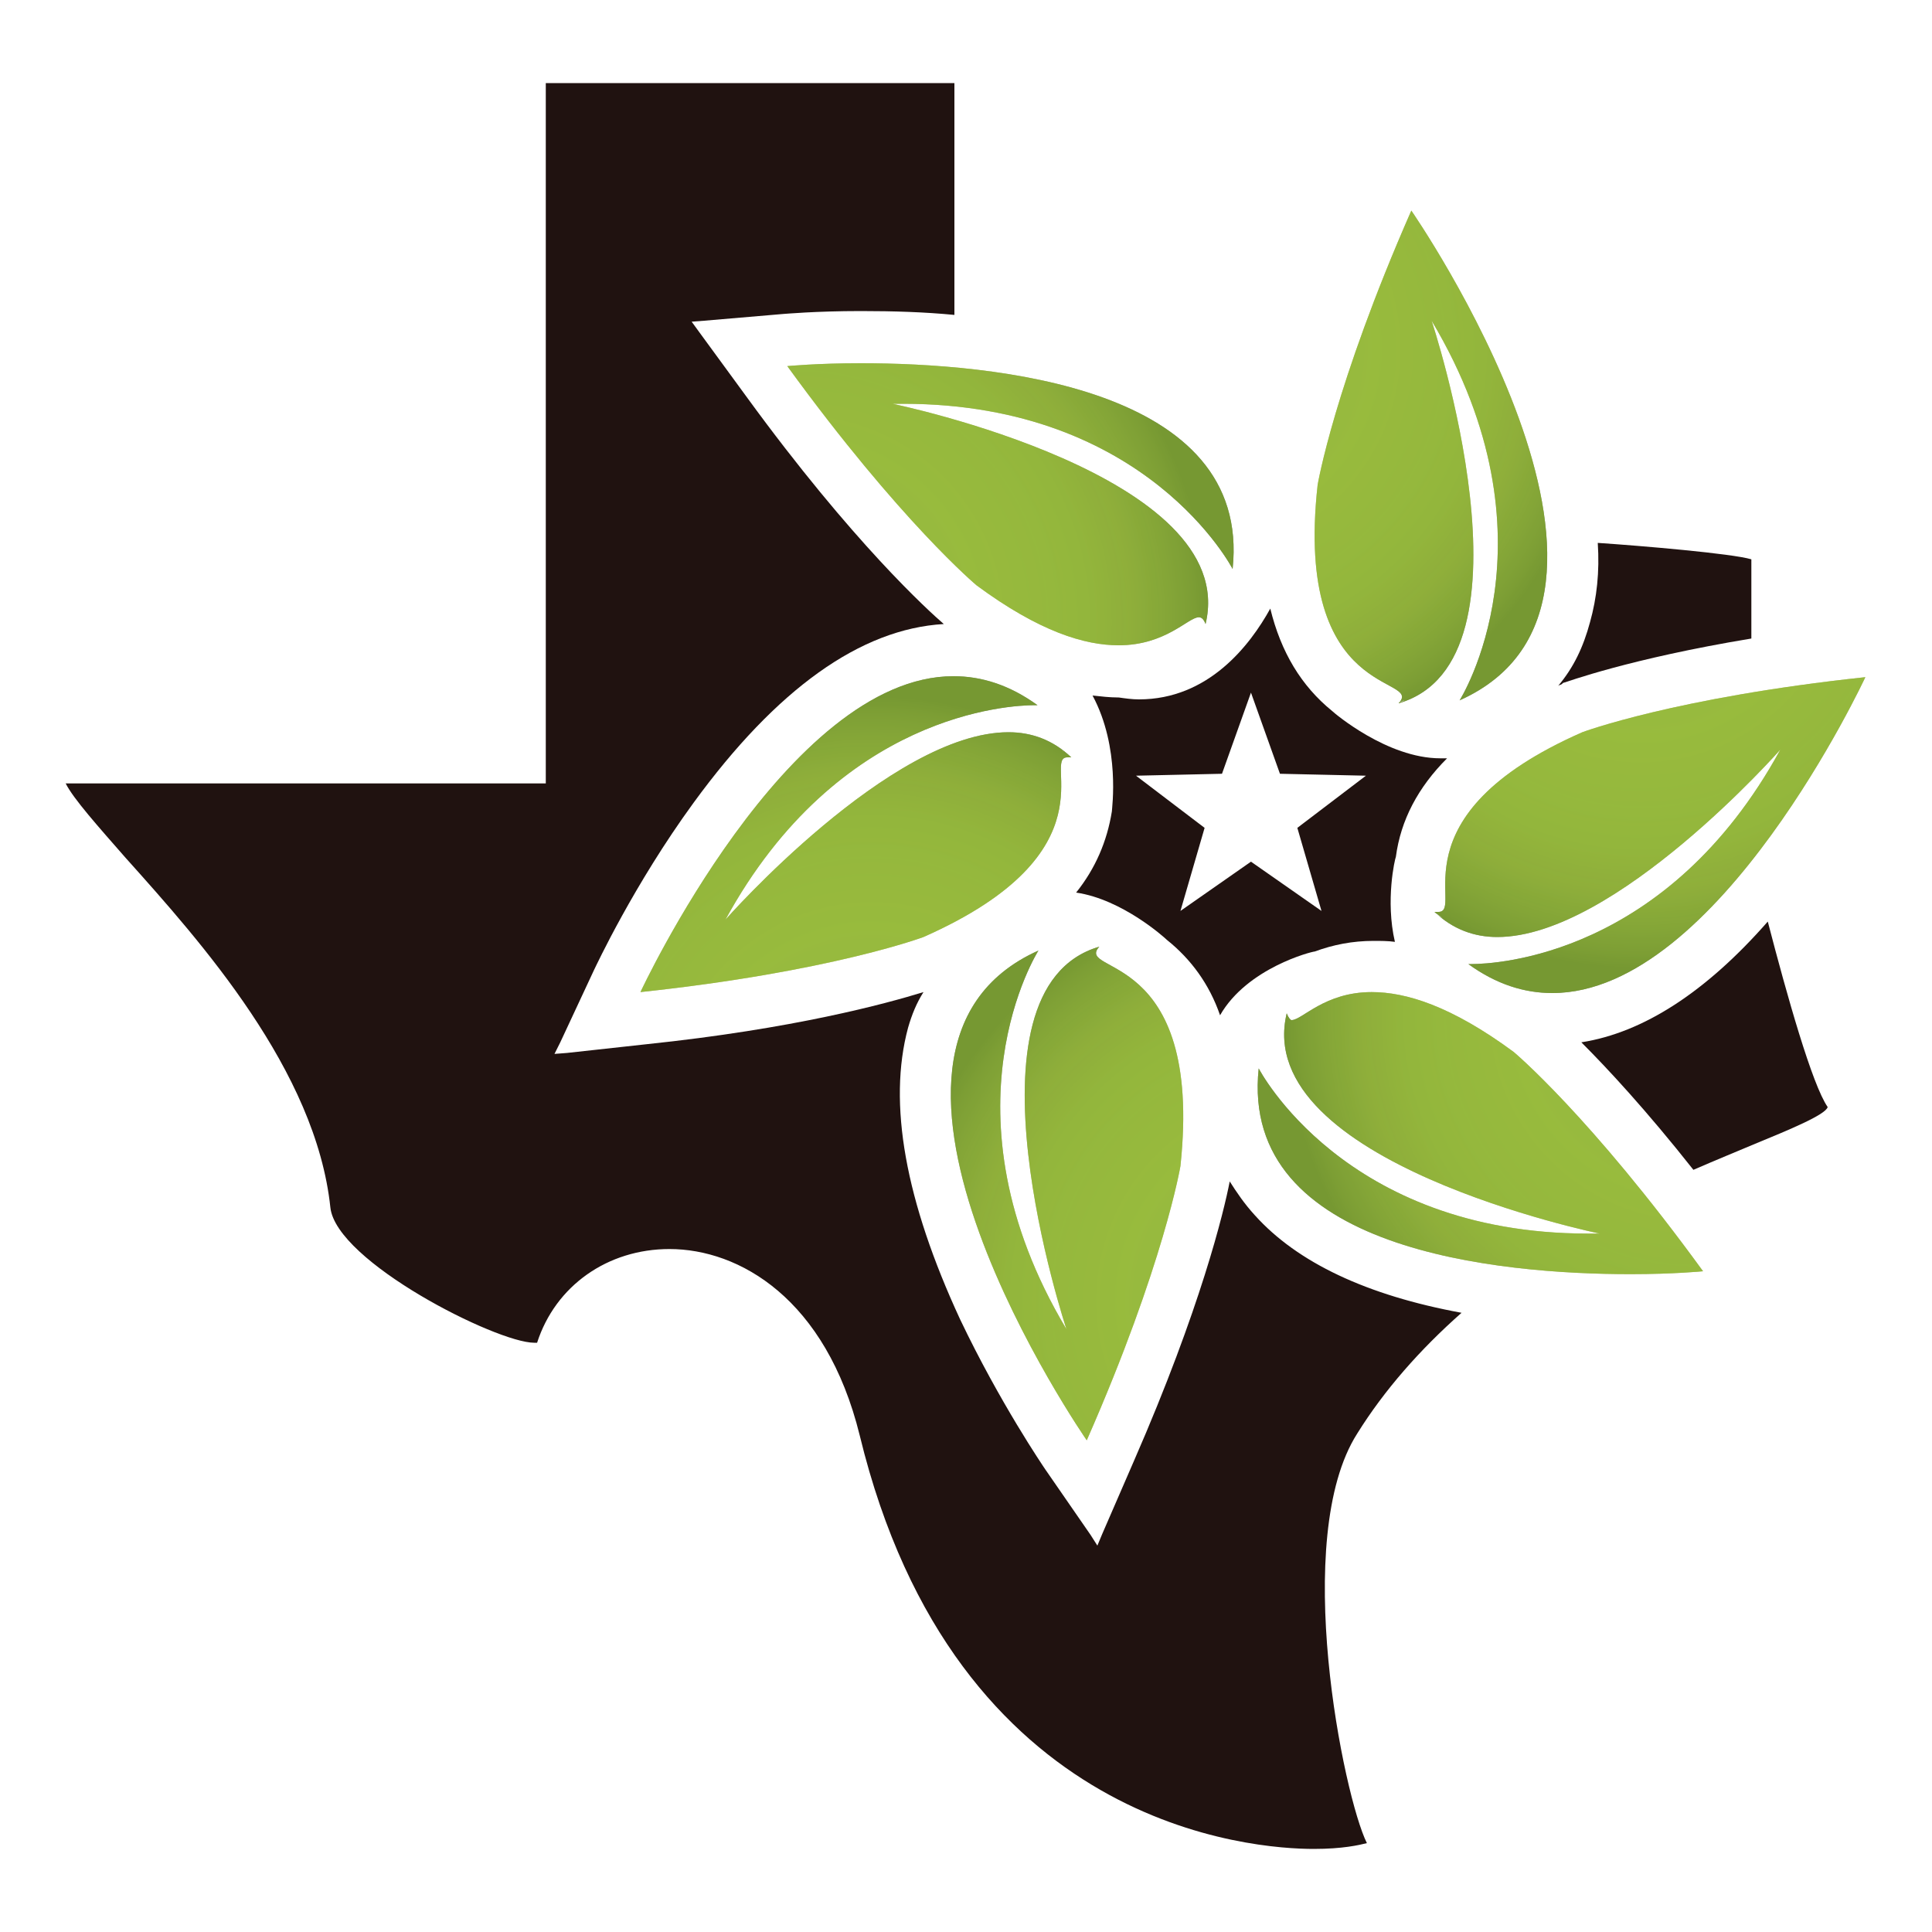
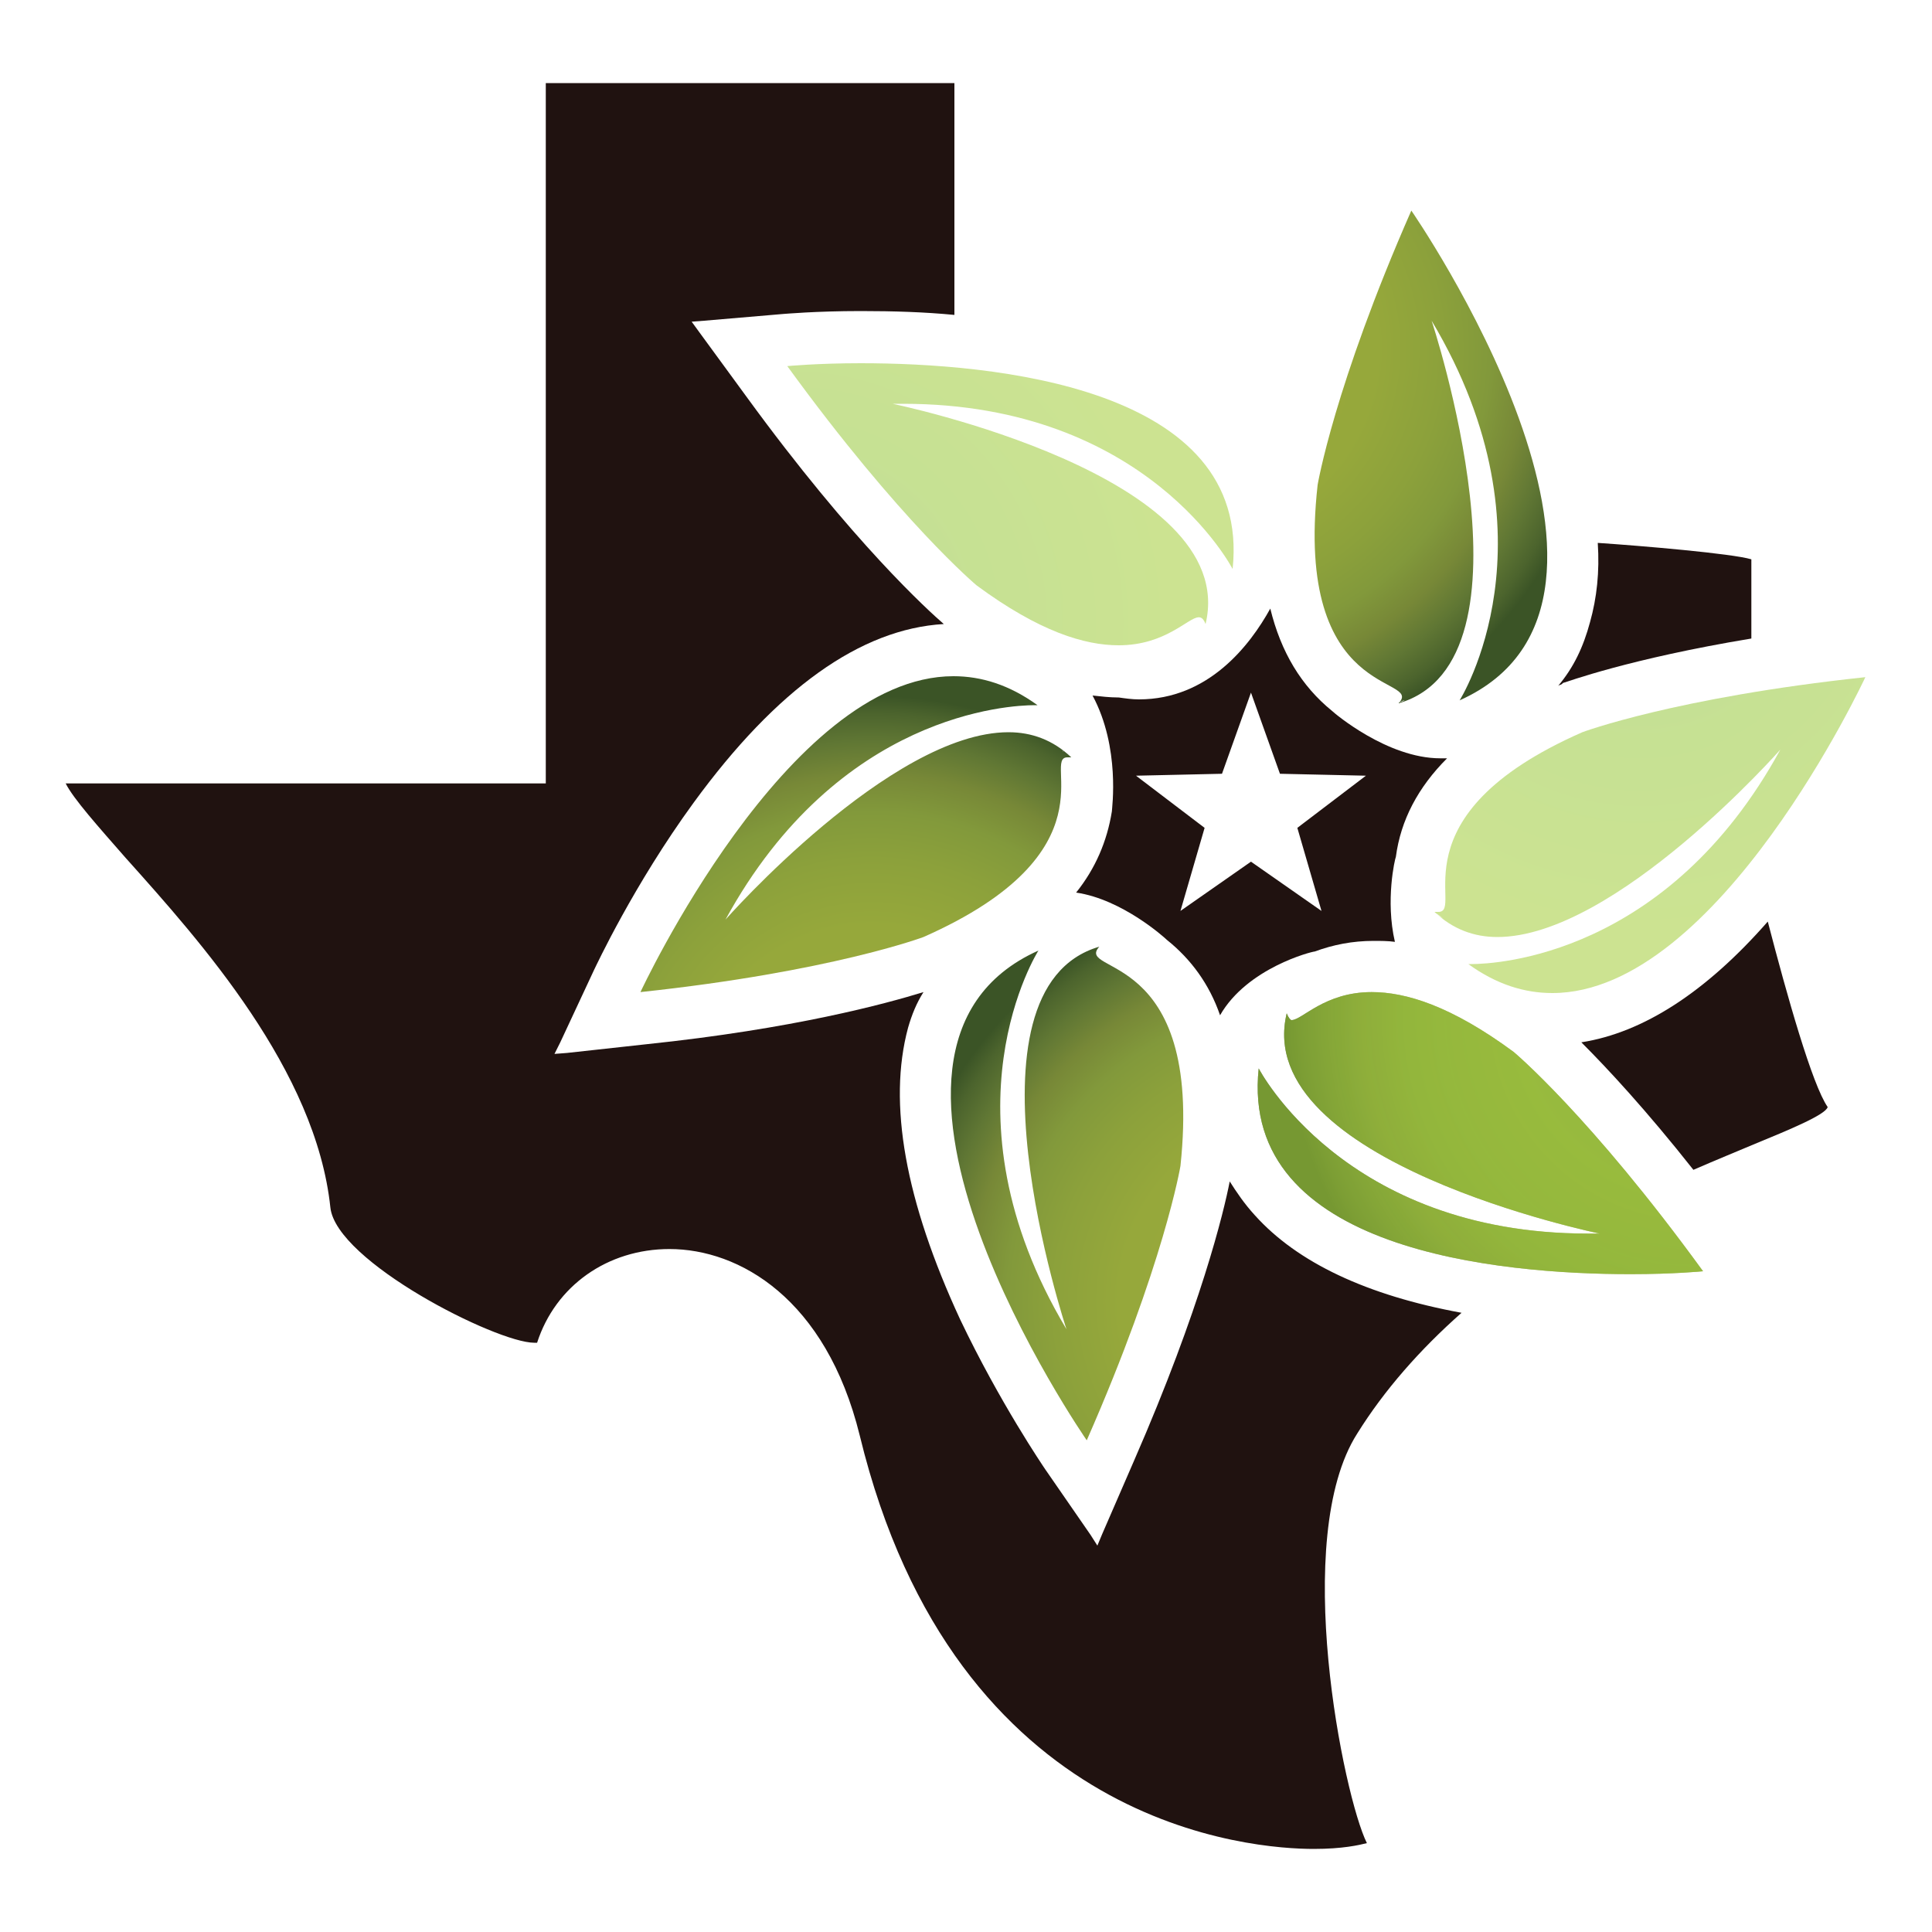
<svg xmlns="http://www.w3.org/2000/svg" version="1.1" id="Layer_1" x="0px" y="0px" viewBox="0 0 200 200" style="enable-background:new 0 0 200 200;" xml:space="preserve">
  <style type="text/css">
	.st0{fill:url(#SVGID_1_);}
	.st1{fill:url(#SVGID_2_);}
	.st2{fill:url(#SVGID_3_);}
	.st3{fill:url(#SVGID_4_);}
	.st4{fill:url(#SVGID_5_);}
	.st5{fill:url(#SVGID_6_);}
	.st6{opacity:0.56;fill:url(#SVGID_7_);enable-background:new    ;}
	.st7{opacity:0.56;fill:url(#SVGID_8_);enable-background:new    ;}
	.st8{opacity:0.56;fill:url(#SVGID_9_);enable-background:new    ;}
	.st9{opacity:0.56;fill:url(#SVGID_10_);enable-background:new    ;}
	.st10{opacity:0.56;fill:url(#SVGID_11_);enable-background:new    ;}
	.st11{opacity:0.56;fill:url(#SVGID_12_);enable-background:new    ;}
	.st12{fill:#201210;}
</style>
  <radialGradient id="SVGID_1_" cx="-805.238" cy="406.377" r="55.279" gradientTransform="matrix(-0.385 -0.67 0.666 -0.387 -490.397 -267.443)" gradientUnits="userSpaceOnUse">
    <stop offset="0" style="stop-color:#9AA83A" />
    <stop offset="0.444" style="stop-color:#96A83B" />
    <stop offset="0.604" style="stop-color:#8CA13B" />
    <stop offset="0.718" style="stop-color:#82993B" />
    <stop offset="0.81" style="stop-color:#778837" />
    <stop offset="0.889" style="stop-color:#607734" />
    <stop offset="0.957" style="stop-color:#4C642D" />
    <stop offset="1" style="stop-color:#3B5426" />
  </radialGradient>
  <path class="st0" d="M75.1,95.2c11.7-21.4,29.5-22.2,32-22.2c0.2,0,0.3,0,0.3,0c-2.9-2.1-5.8-3-8.7-3c-17.2,0-32.4,32.7-32.4,32.7  C86,100.6,95.6,97,95.6,97c19.9-8.8,12.2-18.6,14.9-18.6c0.1,0,0.2,0,0.4,0h0l0,0l0,0c-0.4-0.3-0.6-0.5-0.8-0.6  c-0.1,0-0.1-0.1-0.1-0.1s0,0,0.1,0.1c0.2,0.2,0.7,0.5,0.8,0.6l0,0l0,0h0c-1.9-1.8-4.1-2.6-6.5-2.6C92.2,75.8,75.1,95.2,75.1,95.2z" />
  <radialGradient id="SVGID_2_" cx="-847.674" cy="-290.84" r="55.282" gradientTransform="matrix(-0.769 0 0 -0.774 -517.087 -90.419)" gradientUnits="userSpaceOnUse">
    <stop offset="0" style="stop-color:#9AA83A" />
    <stop offset="0.444" style="stop-color:#96A83B" />
    <stop offset="0.604" style="stop-color:#8CA13B" />
    <stop offset="0.718" style="stop-color:#82993B" />
    <stop offset="0.81" style="stop-color:#778837" />
    <stop offset="0.889" style="stop-color:#607734" />
    <stop offset="0.957" style="stop-color:#4C642D" />
    <stop offset="1" style="stop-color:#3B5426" />
  </radialGradient>
  <path class="st1" d="M113.8,98c0,0-0.3,0.1-0.6,0.3l0,0c-0.2,0.1-0.3,0.1-0.3,0.1s0.1,0,0.3-0.1l0,0C113.4,98.2,113.6,98.1,113.8,98  c-15.1,4.4-3.4,39.6-3.4,39.6c-13.5-22.6-2.9-39.2-2.9-39.2c-23,10.3,5,50.7,5,50.7c8-18.2,9.7-28.4,9.7-28.4  C124.6,98.1,111.2,100.9,113.8,98z" />
  <radialGradient id="SVGID_3_" cx="-266.122" cy="-672.847" r="55.33" gradientTransform="matrix(-0.385 0.67 -0.666 -0.387 -375.052 22.836)" gradientUnits="userSpaceOnUse">
    <stop offset="0" style="stop-color:#9AA83A" />
    <stop offset="0.444" style="stop-color:#96A83B" />
    <stop offset="0.604" style="stop-color:#8CA13B" />
    <stop offset="0.718" style="stop-color:#82993B" />
    <stop offset="0.81" style="stop-color:#778837" />
    <stop offset="0.889" style="stop-color:#607734" />
    <stop offset="0.957" style="stop-color:#4C642D" />
    <stop offset="1" style="stop-color:#3B5426" />
  </radialGradient>
  <path class="st2" d="M133.2,104.9L133.2,104.9L133.2,104.9c0,0.1-0.1,0.7-0.1,0.9c0,0,0,0.1,0,0.1c0,0,0,0,0,0s0,0,0,0  c0,0,0,0,0-0.1C133.1,105.7,133.2,105.4,133.2,104.9L133.2,104.9L133.2,104.9c-3.7,15.4,32.4,22.8,32.4,22.8c-0.4,0-0.8,0-1.2,0  c-25.3,0-34.1-17.1-34.1-17.1c-2,18.9,25,21.3,38.5,21.3c4.5,0,7.5-0.3,7.5-0.3c-11.7-16.1-19.6-22.7-19.6-22.7  c-6.5-4.8-11.2-6.2-14.7-6.2c-4.9,0-7.2,2.9-8.3,2.9C133.6,105.6,133.4,105.4,133.2,104.9z" />
  <radialGradient id="SVGID_4_" cx="360.155" cy="-358.94" r="55.31" gradientTransform="matrix(0.385 0.67 -0.666 0.387 -207.906 -44.897)" gradientUnits="userSpaceOnUse">
    <stop offset="0" style="stop-color:#9AA83A" />
    <stop offset="0.444" style="stop-color:#96A83B" />
    <stop offset="0.604" style="stop-color:#8CA13B" />
    <stop offset="0.718" style="stop-color:#82993B" />
    <stop offset="0.81" style="stop-color:#778837" />
    <stop offset="0.889" style="stop-color:#607734" />
    <stop offset="0.957" style="stop-color:#4C642D" />
    <stop offset="1" style="stop-color:#3B5426" />
  </radialGradient>
-   <path class="st3" d="M148.9,94.4c-0.1,0-0.2,0-0.4,0h0l0,0l0,0l0,0l0,0l0,0l0,0c0,0,0,0,0.1,0.1c0.6,0.4,0.8,0.6,0.8,0.6  s-0.6-0.4-0.8-0.6c0,0,0,0-0.1-0.1l0,0l0,0l0,0l0,0l0,0l0,0h0c1.9,1.8,4.1,2.6,6.5,2.6c12.2,0,29.3-19.4,29.3-19.4  c-11.7,21.4-29.5,22.2-32,22.2c-0.2,0-0.3,0-0.3,0c2.9,2.1,5.8,3,8.7,3c17.2,0,32.4-32.7,32.4-32.7c-19.7,2.1-29.3,5.7-29.3,5.7  C144,84.5,151.7,94.4,148.9,94.4z" />
  <radialGradient id="SVGID_5_" cx="246.341" cy="337.488" r="55.304" gradientTransform="matrix(0.769 0 0 0.774 -65.755 -225.109)" gradientUnits="userSpaceOnUse">
    <stop offset="0" style="stop-color:#9AA83A" />
    <stop offset="0.444" style="stop-color:#96A83B" />
    <stop offset="0.604" style="stop-color:#8CA13B" />
    <stop offset="0.718" style="stop-color:#82993B" />
    <stop offset="0.81" style="stop-color:#778837" />
    <stop offset="0.889" style="stop-color:#607734" />
    <stop offset="0.957" style="stop-color:#4C642D" />
    <stop offset="1" style="stop-color:#3B5426" />
  </radialGradient>
  <path class="st4" d="M136.4,50.2c-2.5,22.5,11,19.7,8.4,22.6c0.1,0,0.1,0,0.1-0.1c0.1-0.1,0.4-0.2,0.5-0.2c0,0,0.1,0,0.1,0  c0.1,0,0.1-0.1,0.2-0.1h0c0,0,0,0,0,0s0,0,0,0h0c0,0-0.1,0-0.2,0.1c0,0-0.1,0-0.1,0c-0.1,0.1-0.3,0.1-0.5,0.2  c-0.1,0-0.1,0.1-0.1,0.1c15.1-4.4,3.4-39.6,3.4-39.6c13.5,22.6,2.9,39.3,2.9,39.3c23-10.3-5-50.7-5-50.7  C138.1,40,136.4,50.2,136.4,50.2z" />
  <radialGradient id="SVGID_6_" cx="-331.196" cy="568.999" r="55.337" gradientTransform="matrix(0.385 -0.67 0.666 0.387 -168.882 -377.644)" gradientUnits="userSpaceOnUse">
    <stop offset="0" style="stop-color:#9AA83A" />
    <stop offset="0.444" style="stop-color:#96A83B" />
    <stop offset="0.604" style="stop-color:#8CA13B" />
    <stop offset="0.718" style="stop-color:#82993B" />
    <stop offset="0.81" style="stop-color:#778837" />
    <stop offset="0.889" style="stop-color:#607734" />
    <stop offset="0.957" style="stop-color:#4C642D" />
    <stop offset="1" style="stop-color:#3B5426" />
  </radialGradient>
-   <path class="st5" d="M89.1,37.6c-4.5,0-7.6,0.3-7.6,0.3c11.7,16.1,19.6,22.7,19.6,22.7c6.5,4.8,11.2,6.2,14.7,6.2  c4.9,0,7.2-2.9,8.3-2.9c0.3,0,0.5,0.2,0.7,0.7c0,0,0,0,0-0.1c0,0,0-0.1,0-0.1c0-0.1,0-0.2,0,0c0,0,0,0.1,0,0.1c0,0,0,0,0,0.1  c3.7-15.4-32.4-22.8-32.4-22.8c0.4,0,0.7,0,1.1,0c25.3,0,34.1,17.1,34.1,17.1C129.6,40,102.7,37.6,89.1,37.6z" />
  <radialGradient id="SVGID_7_" cx="-805.238" cy="406.377" r="55.279" gradientTransform="matrix(-0.385 -0.67 0.666 -0.387 -490.397 -267.443)" gradientUnits="userSpaceOnUse">
    <stop offset="0.121" style="stop-color:#92C642" />
    <stop offset="0.952" style="stop-color:#A5CE3B" />
  </radialGradient>
-   <path class="st6" d="M75.1,95.2c11.7-21.4,29.5-22.2,32-22.2c0.2,0,0.3,0,0.3,0c-2.9-2.1-5.8-3-8.7-3c-17.2,0-32.4,32.7-32.4,32.7  C86,100.6,95.6,97,95.6,97c19.9-8.8,12.2-18.6,14.9-18.6c0.1,0,0.2,0,0.4,0h0l0,0l0,0c-0.4-0.3-0.6-0.5-0.8-0.6  c-0.1,0-0.1-0.1-0.1-0.1s0,0,0.1,0.1c0.2,0.2,0.7,0.5,0.8,0.6l0,0l0,0h0c-1.9-1.8-4.1-2.6-6.5-2.6C92.2,75.8,75.1,95.2,75.1,95.2z" />
  <radialGradient id="SVGID_8_" cx="-847.674" cy="-290.84" r="55.282" gradientTransform="matrix(-0.769 0 0 -0.774 -517.087 -90.419)" gradientUnits="userSpaceOnUse">
    <stop offset="0.121" style="stop-color:#92C642" />
    <stop offset="0.952" style="stop-color:#A5CE3B" />
  </radialGradient>
-   <path class="st7" d="M113.8,98c0,0-0.3,0.1-0.6,0.3l0,0c-0.2,0.1-0.3,0.1-0.3,0.1s0.1,0,0.3-0.1l0,0C113.4,98.2,113.6,98.1,113.8,98  c-15.1,4.4-3.4,39.6-3.4,39.6c-13.5-22.6-2.9-39.2-2.9-39.2c-23,10.3,5,50.7,5,50.7c8-18.2,9.7-28.4,9.7-28.4  C124.6,98.1,111.2,100.9,113.8,98z" />
  <radialGradient id="SVGID_9_" cx="-266.122" cy="-672.847" r="55.33" gradientTransform="matrix(-0.385 0.67 -0.666 -0.387 -375.052 22.836)" gradientUnits="userSpaceOnUse">
    <stop offset="0.121" style="stop-color:#92C642" />
    <stop offset="0.952" style="stop-color:#A5CE3B" />
  </radialGradient>
  <path class="st8" d="M133.2,104.9L133.2,104.9L133.2,104.9c0,0.1-0.1,0.7-0.1,0.9c0,0,0,0.1,0,0.1c0,0,0,0,0,0s0,0,0,0  c0,0,0,0,0-0.1C133.1,105.7,133.2,105.4,133.2,104.9L133.2,104.9L133.2,104.9c-3.7,15.4,32.4,22.8,32.4,22.8c-0.4,0-0.8,0-1.2,0  c-25.3,0-34.1-17.1-34.1-17.1c-2,18.9,25,21.3,38.5,21.3c4.5,0,7.5-0.3,7.5-0.3c-11.7-16.1-19.6-22.7-19.6-22.7  c-6.5-4.8-11.2-6.2-14.7-6.2c-4.9,0-7.2,2.9-8.3,2.9C133.6,105.6,133.4,105.4,133.2,104.9z" />
  <radialGradient id="SVGID_10_" cx="360.155" cy="-358.94" r="55.31" gradientTransform="matrix(0.385 0.67 -0.666 0.387 -207.906 -44.897)" gradientUnits="userSpaceOnUse">
    <stop offset="0.121" style="stop-color:#92C642" />
    <stop offset="0.952" style="stop-color:#A5CE3B" />
  </radialGradient>
  <path class="st9" d="M148.9,94.4c-0.1,0-0.2,0-0.4,0h0l0,0l0,0l0,0l0,0l0,0l0,0c0,0,0,0,0.1,0.1c0.6,0.4,0.8,0.6,0.8,0.6  s-0.6-0.4-0.8-0.6c0,0,0,0-0.1-0.1l0,0l0,0l0,0l0,0l0,0l0,0h0c1.9,1.8,4.1,2.6,6.5,2.6c12.2,0,29.3-19.4,29.3-19.4  c-11.7,21.4-29.5,22.2-32,22.2c-0.2,0-0.3,0-0.3,0c2.9,2.1,5.8,3,8.7,3c17.2,0,32.4-32.7,32.4-32.7c-19.7,2.1-29.3,5.7-29.3,5.7  C144,84.5,151.7,94.4,148.9,94.4z" />
  <radialGradient id="SVGID_11_" cx="246.341" cy="337.488" r="55.304" gradientTransform="matrix(0.769 0 0 0.774 -65.755 -225.109)" gradientUnits="userSpaceOnUse">
    <stop offset="0.121" style="stop-color:#92C642" />
    <stop offset="0.952" style="stop-color:#A5CE3B" />
  </radialGradient>
-   <path class="st10" d="M136.4,50.2c-2.5,22.5,11,19.7,8.4,22.6c0.1,0,0.1,0,0.1-0.1c0.1-0.1,0.4-0.2,0.5-0.2c0,0,0.1,0,0.1,0  c0.1,0,0.1-0.1,0.2-0.1h0c0,0,0,0,0,0s0,0,0,0h0c0,0-0.1,0-0.2,0.1c0,0-0.1,0-0.1,0c-0.1,0.1-0.3,0.1-0.5,0.2  c-0.1,0-0.1,0.1-0.1,0.1c15.1-4.4,3.4-39.6,3.4-39.6c13.5,22.6,2.9,39.3,2.9,39.3c23-10.3-5-50.7-5-50.7  C138.1,40,136.4,50.2,136.4,50.2z" />
  <radialGradient id="SVGID_12_" cx="-331.196" cy="568.999" r="55.337" gradientTransform="matrix(0.385 -0.67 0.666 0.387 -168.882 -377.644)" gradientUnits="userSpaceOnUse">
    <stop offset="0.121" style="stop-color:#92C642" />
    <stop offset="0.952" style="stop-color:#A5CE3B" />
  </radialGradient>
  <path class="st11" d="M89.1,37.6c-4.5,0-7.6,0.3-7.6,0.3c11.7,16.1,19.6,22.7,19.6,22.7c6.5,4.8,11.2,6.2,14.7,6.2  c4.9,0,7.2-2.9,8.3-2.9c0.3,0,0.5,0.2,0.7,0.7c0,0,0,0,0-0.1c0,0,0-0.1,0-0.1c0-0.1,0-0.2,0,0c0,0,0,0.1,0,0.1c0,0,0,0,0,0.1  c3.7-15.4-32.4-22.8-32.4-22.8c0.4,0,0.7,0,1.1,0c25.3,0,34.1,17.1,34.1,17.1C129.6,40,102.7,37.6,89.1,37.6z" />
  <g>
    <path class="st12" d="M163.7,107.9c2.7,2.7,6.7,7,11.6,13.2c2.3-1,4.5-1.9,6.4-2.7c3.4-1.4,7.3-3,7.5-3.8   c-1.6-2.3-4.2-11.5-6.2-19.2C176.6,102.7,170.1,106.9,163.7,107.9z" />
  </g>
  <g>
    <path class="st12" d="M164.6,64.4c-0.7,2.6-1.7,4.7-3.3,6.6c0.1-0.1,0.3-0.1,0.4-0.2l0,0l0.1-0.1c0.4-0.1,6.8-2.5,19.5-4.6v-8.2   c-2-0.6-11.4-1.4-15.9-1.7C165.6,59.2,165.3,61.9,164.6,64.4z" />
  </g>
  <g>
    <path class="st12" d="M127.3,122.3c-0.6,3.1-3,13.1-9.9,28.9l-3.3,7.6l-0.5,1.2l-0.7-1.1l-4.7-6.8c-0.2-0.3-4.7-6.9-8.8-15.5   c-5.7-12.3-7.5-22.4-5.4-30.2c0.4-1.4,0.9-2.6,1.6-3.7c-3.9,1.2-13.4,3.8-28.7,5.4l-8.2,0.9l-1.3,0.1l0.6-1.2l3.5-7.5   c0.2-0.4,4.1-8.8,10.3-17.3c8.6-11.8,17.3-18,25.9-18.5c-1.5-1.3-9.4-8.4-20.4-23.5l-4.9-6.7l-0.8-1.1l1.3-0.1l8.2-0.7   c0.1,0,3.3-0.3,8-0.3c3.4,0,6.6,0.1,9.7,0.4V8.6H56.5v71.8v0.7h-0.7H6.8c0.8,1.6,3.4,4.5,6.2,7.7c7.8,8.7,19.7,22,21.2,36.2   c0.6,5.6,17.2,14,21.1,14c0.2,0,0.3,0,0.3,0c1.9-5.9,7.3-9.7,13.7-9.7c7.2,0,16.2,5.1,19.7,19.3c9.9,40.8,40.9,42.8,47,42.8   c3,0,4.7-0.4,5.5-0.6c-2.4-4.8-7.9-31.6-1-42.4c2.8-4.5,6.5-8.7,10.8-12.5c-9.8-1.8-17-5.2-21.4-10.1   C128.8,124.6,128,123.4,127.3,122.3z" />
  </g>
  <g>
    <path class="st12" d="M149.8,78.5c-0.2,0-0.5,0-0.7,0c-5.5,0-11-4.7-11.2-4.9c-3.2-2.6-5.3-6.1-6.4-10.6c-2.1,3.8-6.4,9.4-13.6,9.4   c-0.7,0-1.4-0.1-2.1-0.2c0,0-0.1,0-0.1,0c-0.8,0-1.7-0.1-2.6-0.2c2.9,5.4,2,11.7,2,12c-0.5,3.1-1.7,5.9-3.7,8.4   c4.8,0.7,9.2,4.7,9.4,4.9c2.5,2,4.4,4.6,5.5,7.8c2.8-4.9,9.5-6.6,9.8-6.6c1.9-0.7,3.9-1.1,6.1-1.1c0.7,0,1.5,0,2.2,0.1   c-1-4.3,0-8.6,0.1-8.8C145,84.9,146.8,81.5,149.8,78.5z M136.8,94.3l-7.3-5.1l-7.3,5.1l2.5-8.6l-7.1-5.4l8.9-0.2l3-8.4l3,8.4   l8.9,0.2l-7.1,5.4L136.8,94.3z" />
  </g>
</svg>